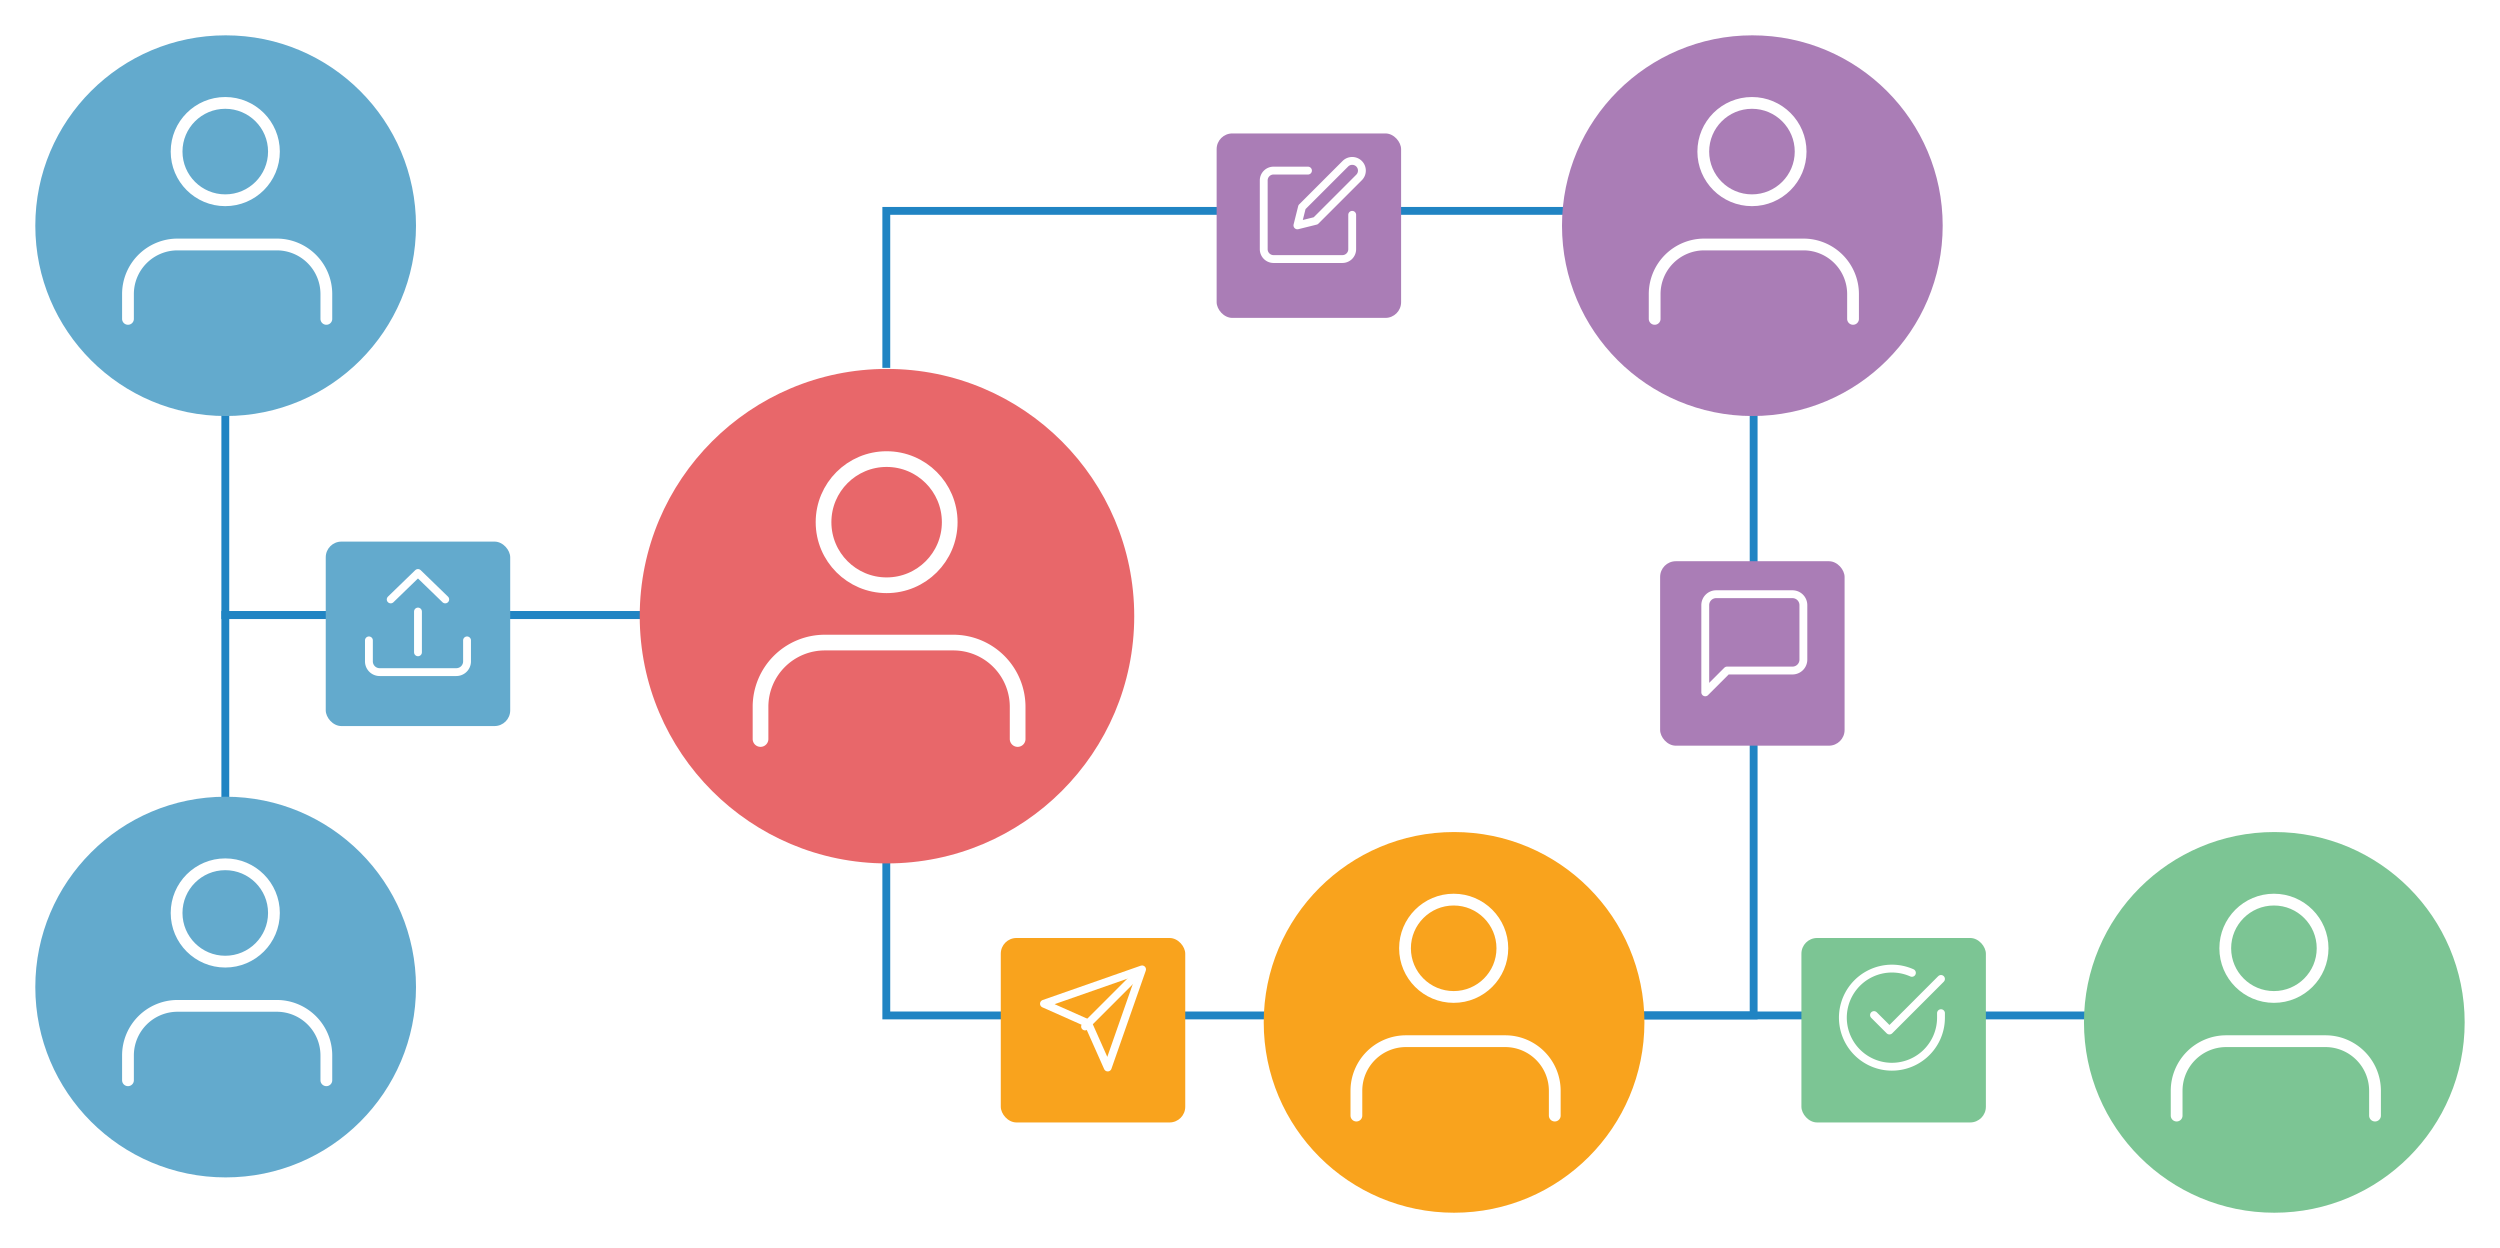
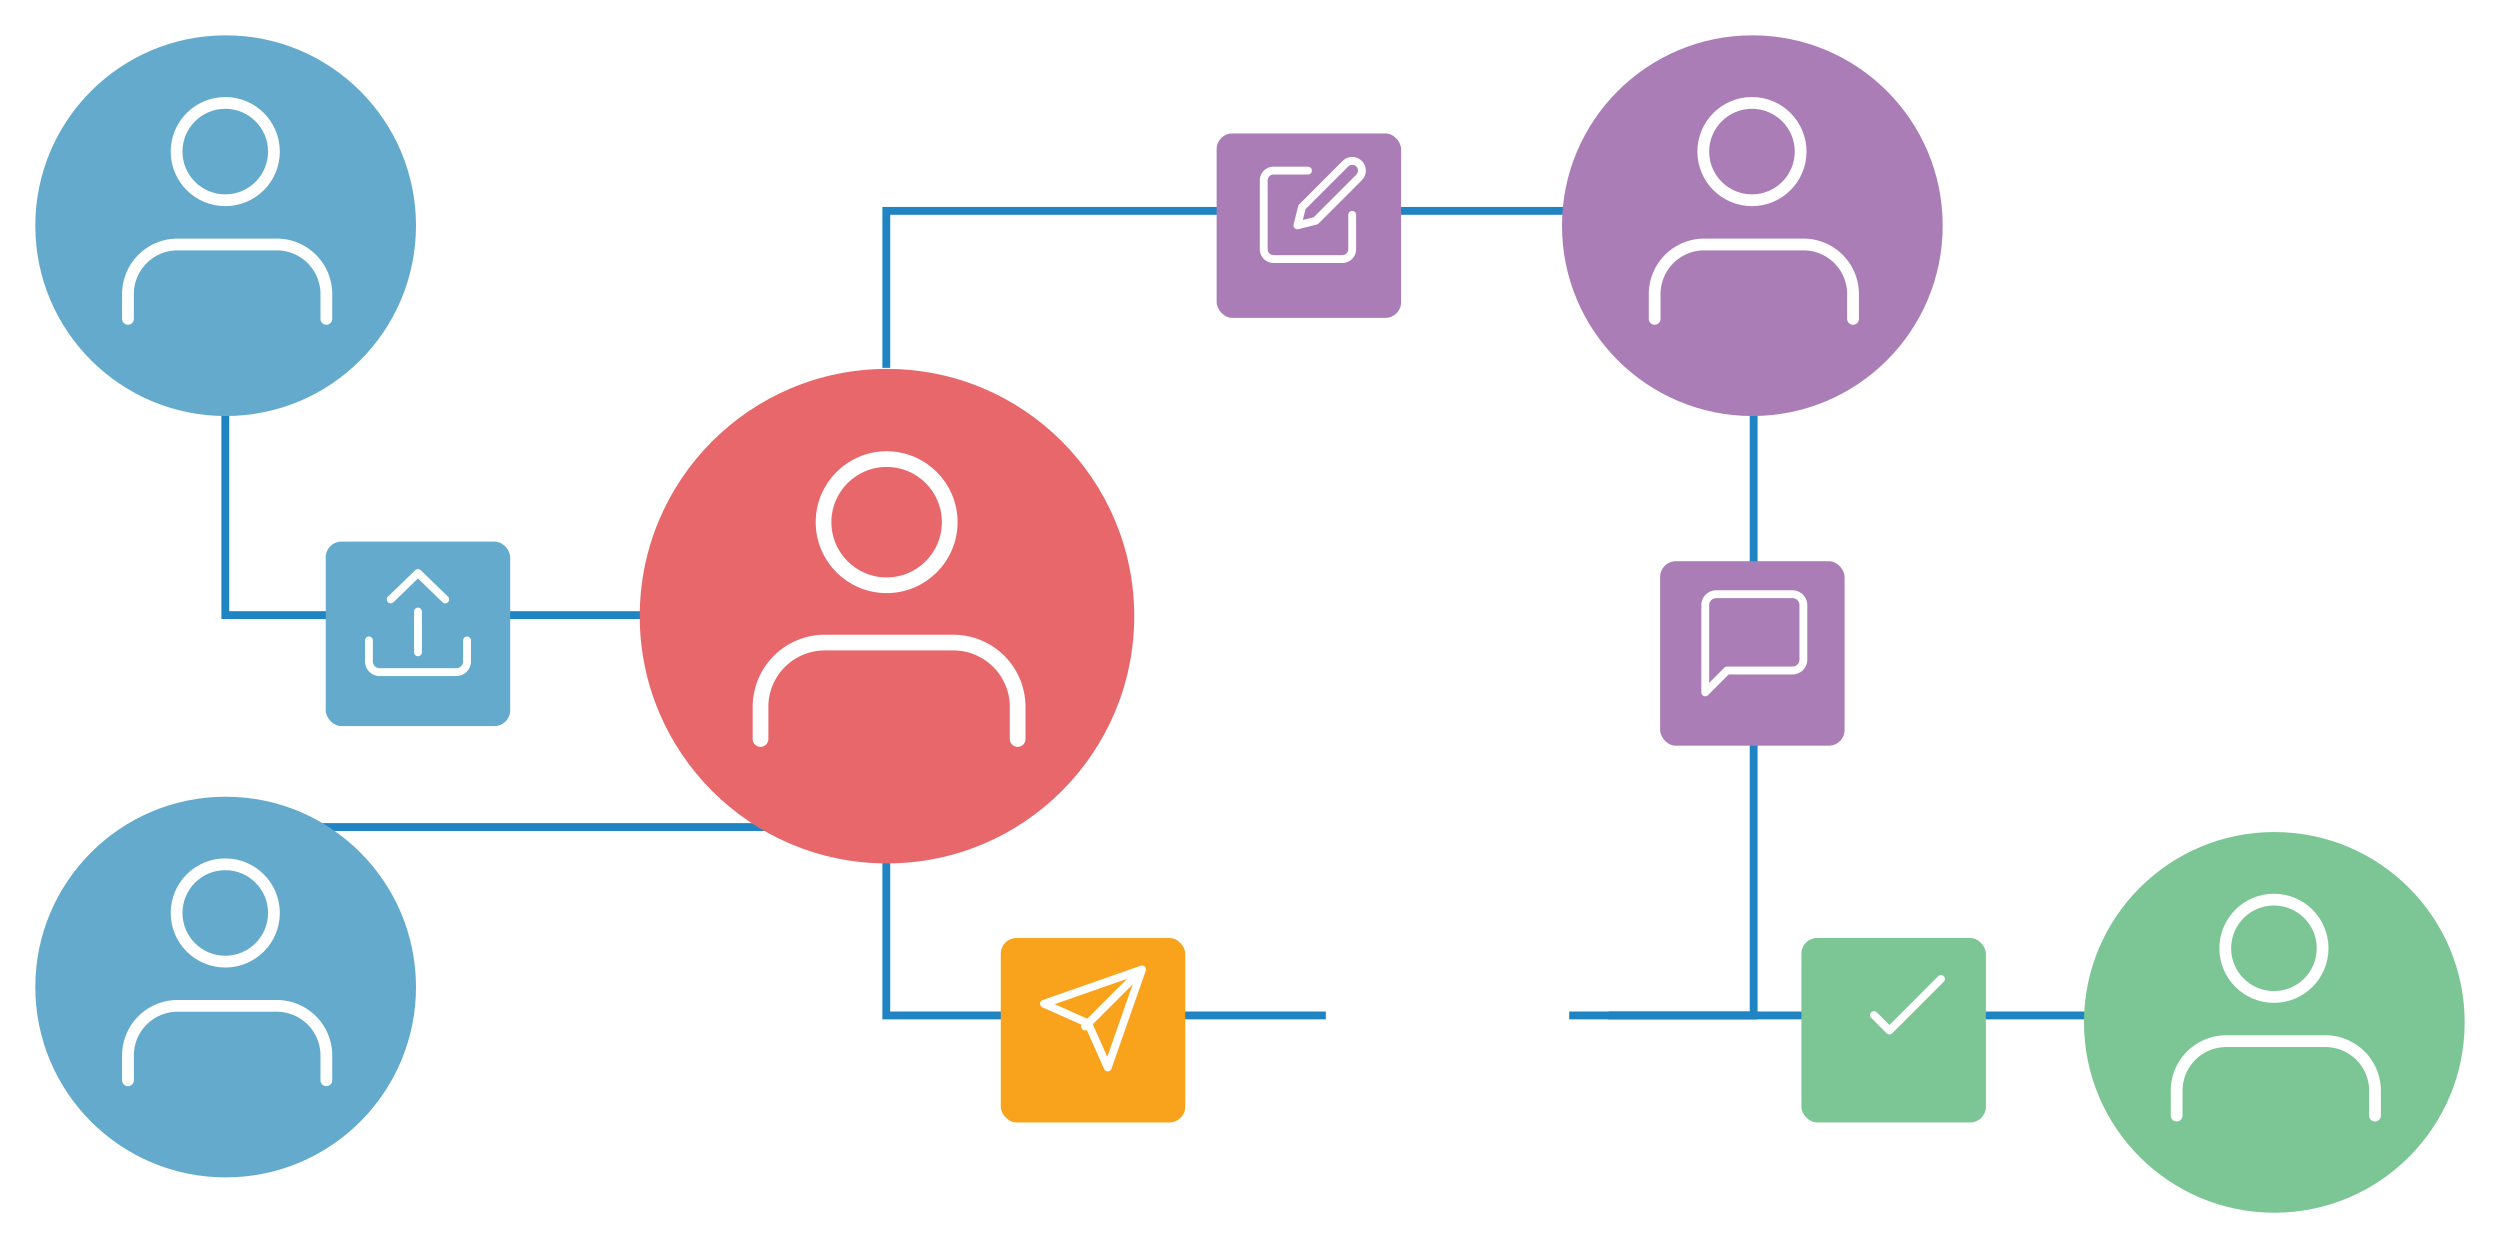
<svg xmlns="http://www.w3.org/2000/svg" width="637" height="318" viewBox="0 0 637 318">
  <defs>
    <filter id="Ellipse_275" x="0" y="0" width="115" height="115" filterUnits="userSpaceOnUse">
      <feOffset dy="3" input="SourceAlpha" />
      <feGaussianBlur stdDeviation="3" result="blur" />
      <feFlood flood-opacity="0.161" />
      <feComposite operator="in" in2="blur" />
      <feComposite in="SourceGraphic" />
    </filter>
    <filter id="Ellipse_275-2" x="389" y="0" width="115" height="115" filterUnits="userSpaceOnUse">
      <feOffset dy="3" input="SourceAlpha" />
      <feGaussianBlur stdDeviation="3" result="blur-2" />
      <feFlood flood-opacity="0.161" />
      <feComposite operator="in" in2="blur-2" />
      <feComposite in="SourceGraphic" />
    </filter>
    <filter id="Ellipse_275-3" x="154" y="85" width="144" height="144" filterUnits="userSpaceOnUse">
      <feOffset dy="3" input="SourceAlpha" />
      <feGaussianBlur stdDeviation="3" result="blur-3" />
      <feFlood flood-opacity="0.161" />
      <feComposite operator="in" in2="blur-3" />
      <feComposite in="SourceGraphic" />
    </filter>
    <filter id="Ellipse_275-4" x="313" y="203" width="115" height="115" filterUnits="userSpaceOnUse">
      <feOffset dy="3" input="SourceAlpha" />
      <feGaussianBlur stdDeviation="3" result="blur-4" />
      <feFlood flood-opacity="0.161" />
      <feComposite operator="in" in2="blur-4" />
      <feComposite in="SourceGraphic" />
    </filter>
    <filter id="Ellipse_275-5" x="522" y="203" width="115" height="115" filterUnits="userSpaceOnUse">
      <feOffset dy="3" input="SourceAlpha" />
      <feGaussianBlur stdDeviation="3" result="blur-5" />
      <feFlood flood-opacity="0.161" />
      <feComposite operator="in" in2="blur-5" />
      <feComposite in="SourceGraphic" />
    </filter>
    <filter id="Ellipse_275-6" x="0" y="194" width="115" height="115" filterUnits="userSpaceOnUse">
      <feOffset dy="3" input="SourceAlpha" />
      <feGaussianBlur stdDeviation="3" result="blur-6" />
      <feFlood flood-opacity="0.161" />
      <feComposite operator="in" in2="blur-6" />
      <feComposite in="SourceGraphic" />
    </filter>
    <filter id="Rectangle_1385" x="292" y="16" width="83" height="83" filterUnits="userSpaceOnUse">
      <feOffset dy="3" input="SourceAlpha" />
      <feGaussianBlur stdDeviation="6" result="blur-7" />
      <feFlood flood-opacity="0.161" />
      <feComposite operator="in" in2="blur-7" />
      <feComposite in="SourceGraphic" />
    </filter>
    <filter id="Rectangle_1384" x="405" y="125" width="83" height="83" filterUnits="userSpaceOnUse">
      <feOffset dy="3" input="SourceAlpha" />
      <feGaussianBlur stdDeviation="6" result="blur-8" />
      <feFlood flood-opacity="0.161" />
      <feComposite operator="in" in2="blur-8" />
      <feComposite in="SourceGraphic" />
    </filter>
    <filter id="Rectangle_1386" x="237" y="221" width="83" height="83" filterUnits="userSpaceOnUse">
      <feOffset dy="3" input="SourceAlpha" />
      <feGaussianBlur stdDeviation="6" result="blur-9" />
      <feFlood flood-opacity="0.161" />
      <feComposite operator="in" in2="blur-9" />
      <feComposite in="SourceGraphic" />
    </filter>
    <filter id="Rectangle_1387" x="441" y="221" width="83" height="83" filterUnits="userSpaceOnUse">
      <feOffset dy="3" input="SourceAlpha" />
      <feGaussianBlur stdDeviation="6" result="blur-10" />
      <feFlood flood-opacity="0.161" />
      <feComposite operator="in" in2="blur-10" />
      <feComposite in="SourceGraphic" />
    </filter>
    <filter id="Rectangle_1388" x="65" y="120" width="83" height="83" filterUnits="userSpaceOnUse">
      <feOffset dy="3" input="SourceAlpha" />
      <feGaussianBlur stdDeviation="6" result="blur-11" />
      <feFlood flood-opacity="0.161" />
      <feComposite operator="in" in2="blur-11" />
      <feComposite in="SourceGraphic" />
    </filter>
  </defs>
  <g id="Group_1553" data-name="Group 1553" transform="translate(2204 -332)">
    <path id="Path_1035" data-name="Path 1035" d="M526,257v77H489" transform="translate(-2283.171 256.733)" fill="none" stroke="#2084c3" stroke-miterlimit="10" stroke-width="2" />
    <line id="Line_199" data-name="Line 199" y1="67" transform="translate(-1757.171 418.733)" fill="none" stroke="#2084c3" stroke-miterlimit="10" stroke-width="2" />
    <path id="Path_1036" data-name="Path 1036" d="M136.582,177.918V232h153" transform="translate(-2283.171 256.733)" fill="none" stroke="#2084c3" stroke-miterlimit="10" stroke-width="2" />
-     <path id="Path_1037" data-name="Path 1037" d="M136.582,286V231.959h153" transform="translate(-2283.171 256.733)" fill="none" stroke="#2084c3" stroke-miterlimit="10" stroke-width="2" />
+     <path id="Path_1037" data-name="Path 1037" d="M136.582,286h153" transform="translate(-2283.171 256.733)" fill="none" stroke="#2084c3" stroke-miterlimit="10" stroke-width="2" />
    <line id="Line_200" data-name="Line 200" x2="174" transform="translate(-1804.171 590.733)" fill="none" stroke="#2084c3" stroke-miterlimit="10" stroke-width="2" />
    <path id="Path_1038" data-name="Path 1038" d="M305,289v45H417" transform="translate(-2283.171 256.733)" fill="none" stroke="#2084c3" stroke-miterlimit="10" stroke-width="2" />
    <path id="Path_1039" data-name="Path 1039" d="M305,169V129H486" transform="translate(-2283.171 256.733)" fill="none" stroke="#2084c3" stroke-miterlimit="10" stroke-width="2" />
    <g id="Group_1434" data-name="Group 1434" transform="translate(-2283.171 256.733)">
      <g id="Group_1433" data-name="Group 1433">
        <path id="Path_1042" data-name="Path 1042" d="M677.9,356.26V350.3A11.909,11.909,0,0,0,665.991,338.4H642.173a11.909,11.909,0,0,0-11.91,11.909v5.955" fill="none" stroke="#fff" stroke-linecap="round" stroke-linejoin="round" stroke-width="2" />
        <circle id="Ellipse_256" data-name="Ellipse 256" cx="11.909" cy="11.909" r="11.909" transform="translate(642.173 307.577)" stroke-width="2" stroke="#fff" stroke-linecap="round" stroke-linejoin="round" fill="none" />
      </g>
    </g>
    <g id="Group_1443" data-name="Group 1443" transform="translate(-2283.171 256.733)">
      <g id="Group_1442" data-name="Group 1442">
        <path id="Path_1047" data-name="Path 1047" d="M162.4,163.76V157.8A11.909,11.909,0,0,0,150.491,145.9H126.673a11.909,11.909,0,0,0-11.91,11.909v5.955" fill="none" stroke="#fff" stroke-linecap="round" stroke-linejoin="round" stroke-width="2" />
        <circle id="Ellipse_260" data-name="Ellipse 260" cx="11.909" cy="11.909" r="11.909" transform="translate(126.673 115.077)" stroke-width="2" stroke="#fff" stroke-linecap="round" stroke-linejoin="round" fill="none" />
      </g>
    </g>
    <g id="Group_1446" data-name="Group 1446" transform="translate(-2283.171 256.733)">
      <g id="Group_1445" data-name="Group 1445">
        <path id="Path_1048" data-name="Path 1048" d="M162.4,351.76V345.8A11.909,11.909,0,0,0,150.491,333.9H126.673a11.909,11.909,0,0,0-11.91,11.909v5.955" fill="none" stroke="#fff" stroke-linecap="round" stroke-linejoin="round" stroke-width="2" />
        <circle id="Ellipse_262" data-name="Ellipse 262" cx="11.909" cy="11.909" r="11.909" transform="translate(126.673 303.077)" stroke-width="2" stroke="#fff" stroke-linecap="round" stroke-linejoin="round" fill="none" />
      </g>
    </g>
    <g id="Group_1542" data-name="Group 1542" transform="translate(-2194.703 338.493)">
      <g transform="matrix(1, 0, 0, 1, -9.3, -6.49)" filter="url(#Ellipse_275)">
        <circle id="Ellipse_275-7" data-name="Ellipse 275" cx="48.5" cy="48.5" r="48.5" transform="translate(9 6)" fill="#63aacd" />
      </g>
      <g id="Group_1514" data-name="Group 1514" transform="translate(23.311 19.729)">
        <path id="Path_440" data-name="Path 440" d="M51.546,33.955V27.637A12.637,12.637,0,0,0,38.91,15H13.637A12.637,12.637,0,0,0,1,27.637v6.318" transform="translate(-1 21.072)" fill="none" stroke="#fff" stroke-linecap="round" stroke-linejoin="round" stroke-width="3" />
        <circle id="Ellipse_116" data-name="Ellipse 116" cx="12.402" cy="12.402" r="12.402" transform="translate(12.388)" stroke-width="3" stroke="#fff" stroke-linecap="round" stroke-linejoin="round" fill="none" />
      </g>
    </g>
    <g id="Group_1544" data-name="Group 1544" transform="translate(-1805.703 338.493)">
      <g transform="matrix(1, 0, 0, 1, -398.3, -6.49)" filter="url(#Ellipse_275-2)">
        <circle id="Ellipse_275-8" data-name="Ellipse 275" cx="48.5" cy="48.5" r="48.5" transform="translate(398 6)" fill="#aa7db6" />
      </g>
      <g id="Group_1514-2" data-name="Group 1514" transform="translate(23.311 19.729)">
        <path id="Path_440-2" data-name="Path 440" d="M51.546,33.955V27.637A12.637,12.637,0,0,0,38.91,15H13.637A12.637,12.637,0,0,0,1,27.637v6.318" transform="translate(-1 21.072)" fill="none" stroke="#fff" stroke-linecap="round" stroke-linejoin="round" stroke-width="3" />
        <circle id="Ellipse_116-2" data-name="Ellipse 116" cx="12.402" cy="12.402" r="12.402" transform="translate(12.388)" stroke-width="3" stroke="#fff" stroke-linecap="round" stroke-linejoin="round" fill="none" />
      </g>
    </g>
    <g id="Group_1547" data-name="Group 1547" transform="translate(-2040.568 423.26)">
      <g transform="matrix(1, 0, 0, 1, -163.43, -91.26)" filter="url(#Ellipse_275-3)">
        <circle id="Ellipse_275-9" data-name="Ellipse 275" cx="63" cy="63" r="63" transform="translate(163 91)" fill="#e8676a" />
      </g>
      <g id="Group_1514-3" data-name="Group 1514" transform="translate(30.349 25.716)">
        <path id="Path_440-3" data-name="Path 440" d="M66.514,39.568V31.378A16.378,16.378,0,0,0,50.135,15H17.378A16.378,16.378,0,0,0,1,31.378v8.189" transform="translate(-1 31.754)" fill="none" stroke="#fff" stroke-linecap="round" stroke-linejoin="round" stroke-width="4" />
        <circle id="Ellipse_116-3" data-name="Ellipse 116" cx="16.075" cy="16.075" r="16.075" transform="translate(16.057)" stroke-width="4" stroke="#fff" stroke-linecap="round" stroke-linejoin="round" fill="none" />
      </g>
    </g>
    <g id="Group_1545" data-name="Group 1545" transform="translate(-1881.703 541.493)">
      <g transform="matrix(1, 0, 0, 1, -322.3, -209.49)" filter="url(#Ellipse_275-4)">
-         <circle id="Ellipse_275-10" data-name="Ellipse 275" cx="48.5" cy="48.5" r="48.5" transform="translate(322 209)" fill="#f9a31d" />
-       </g>
+         </g>
      <g id="Group_1514-4" data-name="Group 1514" transform="translate(23.311 19.729)">
        <path id="Path_440-4" data-name="Path 440" d="M51.546,33.955V27.637A12.637,12.637,0,0,0,38.91,15H13.637A12.637,12.637,0,0,0,1,27.637v6.318" transform="translate(-1 21.072)" fill="none" stroke="#fff" stroke-linecap="round" stroke-linejoin="round" stroke-width="3" />
        <circle id="Ellipse_116-4" data-name="Ellipse 116" cx="12.402" cy="12.402" r="12.402" transform="translate(12.388)" stroke-width="3" stroke="#fff" stroke-linecap="round" stroke-linejoin="round" fill="none" />
      </g>
    </g>
    <g id="Group_1546" data-name="Group 1546" transform="translate(-1672.703 541.493)">
      <g transform="matrix(1, 0, 0, 1, -531.3, -209.49)" filter="url(#Ellipse_275-5)">
        <circle id="Ellipse_275-11" data-name="Ellipse 275" cx="48.5" cy="48.5" r="48.5" transform="translate(531 209)" fill="#7cc594" />
      </g>
      <g id="Group_1514-5" data-name="Group 1514" transform="translate(23.311 19.729)">
        <path id="Path_440-5" data-name="Path 440" d="M51.546,33.955V27.637A12.637,12.637,0,0,0,38.91,15H13.637A12.637,12.637,0,0,0,1,27.637v6.318" transform="translate(-1 21.072)" fill="none" stroke="#fff" stroke-linecap="round" stroke-linejoin="round" stroke-width="3" />
        <circle id="Ellipse_116-5" data-name="Ellipse 116" cx="12.402" cy="12.402" r="12.402" transform="translate(12.388)" stroke-width="3" stroke="#fff" stroke-linecap="round" stroke-linejoin="round" fill="none" />
      </g>
    </g>
    <g id="Group_1543" data-name="Group 1543" transform="translate(-2194.703 532.493)">
      <g transform="matrix(1, 0, 0, 1, -9.3, -200.49)" filter="url(#Ellipse_275-6)">
        <circle id="Ellipse_275-12" data-name="Ellipse 275" cx="48.5" cy="48.5" r="48.5" transform="translate(9 200)" fill="#63aacd" />
      </g>
      <g id="Group_1514-6" data-name="Group 1514" transform="translate(23.311 19.729)">
        <path id="Path_440-6" data-name="Path 440" d="M51.546,33.955V27.637A12.637,12.637,0,0,0,38.91,15H13.637A12.637,12.637,0,0,0,1,27.637v6.318" transform="translate(-1 21.072)" fill="none" stroke="#fff" stroke-linecap="round" stroke-linejoin="round" stroke-width="3" />
        <circle id="Ellipse_116-6" data-name="Ellipse 116" cx="12.402" cy="12.402" r="12.402" transform="translate(12.388)" stroke-width="3" stroke="#fff" stroke-linecap="round" stroke-linejoin="round" fill="none" />
      </g>
    </g>
    <g id="Group_1549" data-name="Group 1549">
      <g transform="matrix(1, 0, 0, 1, -2204, 332)" filter="url(#Rectangle_1385)">
        <rect id="Rectangle_1385-2" data-name="Rectangle 1385" width="47" height="47" rx="4" transform="translate(310 31)" fill="#aa7db6" />
      </g>
      <g id="Group_1439" data-name="Group 1439" transform="translate(-1882 373)">
        <path id="Path_1044" data-name="Path 1044" d="M387.187,116.979H378.42a2.5,2.5,0,0,0-2.505,2.5v17.533a2.505,2.505,0,0,0,2.505,2.505h17.533a2.5,2.5,0,0,0,2.5-2.505V128.25" transform="translate(-375.915 -114.511)" fill="none" stroke="#fff" stroke-linecap="round" stroke-linejoin="round" stroke-width="2" />
        <path id="Path_1045" data-name="Path 1045" d="M395.776,115a2.468,2.468,0,1,1,3.491,3.49l-11.052,11.052L383.56,130.7l1.164-4.654Z" transform="translate(-374.978 -114.276)" fill="none" stroke="#fff" stroke-linecap="round" stroke-linejoin="round" stroke-width="2" />
      </g>
    </g>
    <g id="Group_1552" data-name="Group 1552">
      <g transform="matrix(1, 0, 0, 1, -2204, 332)" filter="url(#Rectangle_1384)">
        <rect id="Rectangle_1384-2" data-name="Rectangle 1384" width="47" height="47" rx="4" transform="translate(423 140)" fill="#aa7db6" />
      </g>
      <path id="Path_1051" data-name="Path 1051" d="M540.023,239.341a2.778,2.778,0,0,1-2.778,2.778H520.579l-5.556,5.556V225.452a2.778,2.778,0,0,1,2.778-2.778h19.444a2.778,2.778,0,0,1,2.778,2.778Z" transform="translate(-2284.523 260.733)" fill="none" stroke="#fff" stroke-linecap="round" stroke-linejoin="round" stroke-width="2" />
    </g>
    <g id="Group_1551" data-name="Group 1551">
      <g transform="matrix(1, 0, 0, 1, -2204, 332)" filter="url(#Rectangle_1386)">
        <rect id="Rectangle_1386-2" data-name="Rectangle 1386" width="47" height="47" rx="4" transform="translate(255 236)" fill="#f9a31d" />
      </g>
      <g id="Group_1440" data-name="Group 1440" transform="translate(-2279.276 259.646)">
        <line id="Line_201" data-name="Line 201" x1="13.891" y2="13.891" transform="translate(351.747 320.005)" fill="none" stroke="#fff" stroke-linecap="round" stroke-linejoin="round" stroke-width="2" />
        <path id="Path_1046" data-name="Path 1046" d="M366.276,319.354l-8.75,25-5-11.25-11.25-5Z" transform="translate(0)" fill="none" stroke="#fff" stroke-linecap="round" stroke-linejoin="round" stroke-width="2" />
      </g>
    </g>
    <g id="Group_1548" data-name="Group 1548">
      <g transform="matrix(1, 0, 0, 1, -2204, 332)" filter="url(#Rectangle_1387)">
        <rect id="Rectangle_1387-2" data-name="Rectangle 1387" width="47" height="47" rx="4" transform="translate(459 236)" fill="#7cc594" />
      </g>
      <g id="Group_1449" data-name="Group 1449" transform="translate(-2283.171 256.733)">
-         <path id="Path_1052" data-name="Path 1052" d="M573.736,333.425v1.15a12.5,12.5,0,1,1-7.412-11.425" fill="none" stroke="#fff" stroke-linecap="round" stroke-linejoin="round" stroke-width="2" />
        <path id="Path_1053" data-name="Path 1053" d="M575,324.7l-13.132,13.145-3.94-3.94" transform="translate(-1.264)" fill="none" stroke="#fff" stroke-linecap="round" stroke-linejoin="round" stroke-width="2" />
      </g>
    </g>
    <g id="Group_1550" data-name="Group 1550">
      <g transform="matrix(1, 0, 0, 1, -2204, 332)" filter="url(#Rectangle_1388)">
        <rect id="Rectangle_1388-2" data-name="Rectangle 1388" width="47" height="47" rx="4" transform="translate(83 135)" fill="#63aacd" />
      </g>
      <g id="Group_1448" data-name="Group 1448" transform="translate(-2289.597 256.304)">
        <g id="Group_1447" data-name="Group 1447" transform="translate(179.597 221.696)">
          <path id="Path_1049" data-name="Path 1049" d="M204.6,235.9v5.387a2.736,2.736,0,0,1-2.778,2.694H182.375a2.736,2.736,0,0,1-2.778-2.694V235.9" transform="translate(-179.597 -218.727)" fill="none" stroke="#fff" stroke-linecap="round" stroke-linejoin="round" stroke-width="2" />
          <path id="Path_1050" data-name="Path 1050" d="M198.37,228.43l-6.947-6.734-6.947,6.734" transform="translate(-178.924 -221.696)" fill="none" stroke="#fff" stroke-linecap="round" stroke-linejoin="round" stroke-width="2" />
        </g>
        <line id="Line_202" data-name="Line 202" y2="10.39" transform="translate(192.097 231.515)" fill="none" stroke="#fff" stroke-linecap="round" stroke-linejoin="round" stroke-width="2" />
      </g>
    </g>
  </g>
</svg>